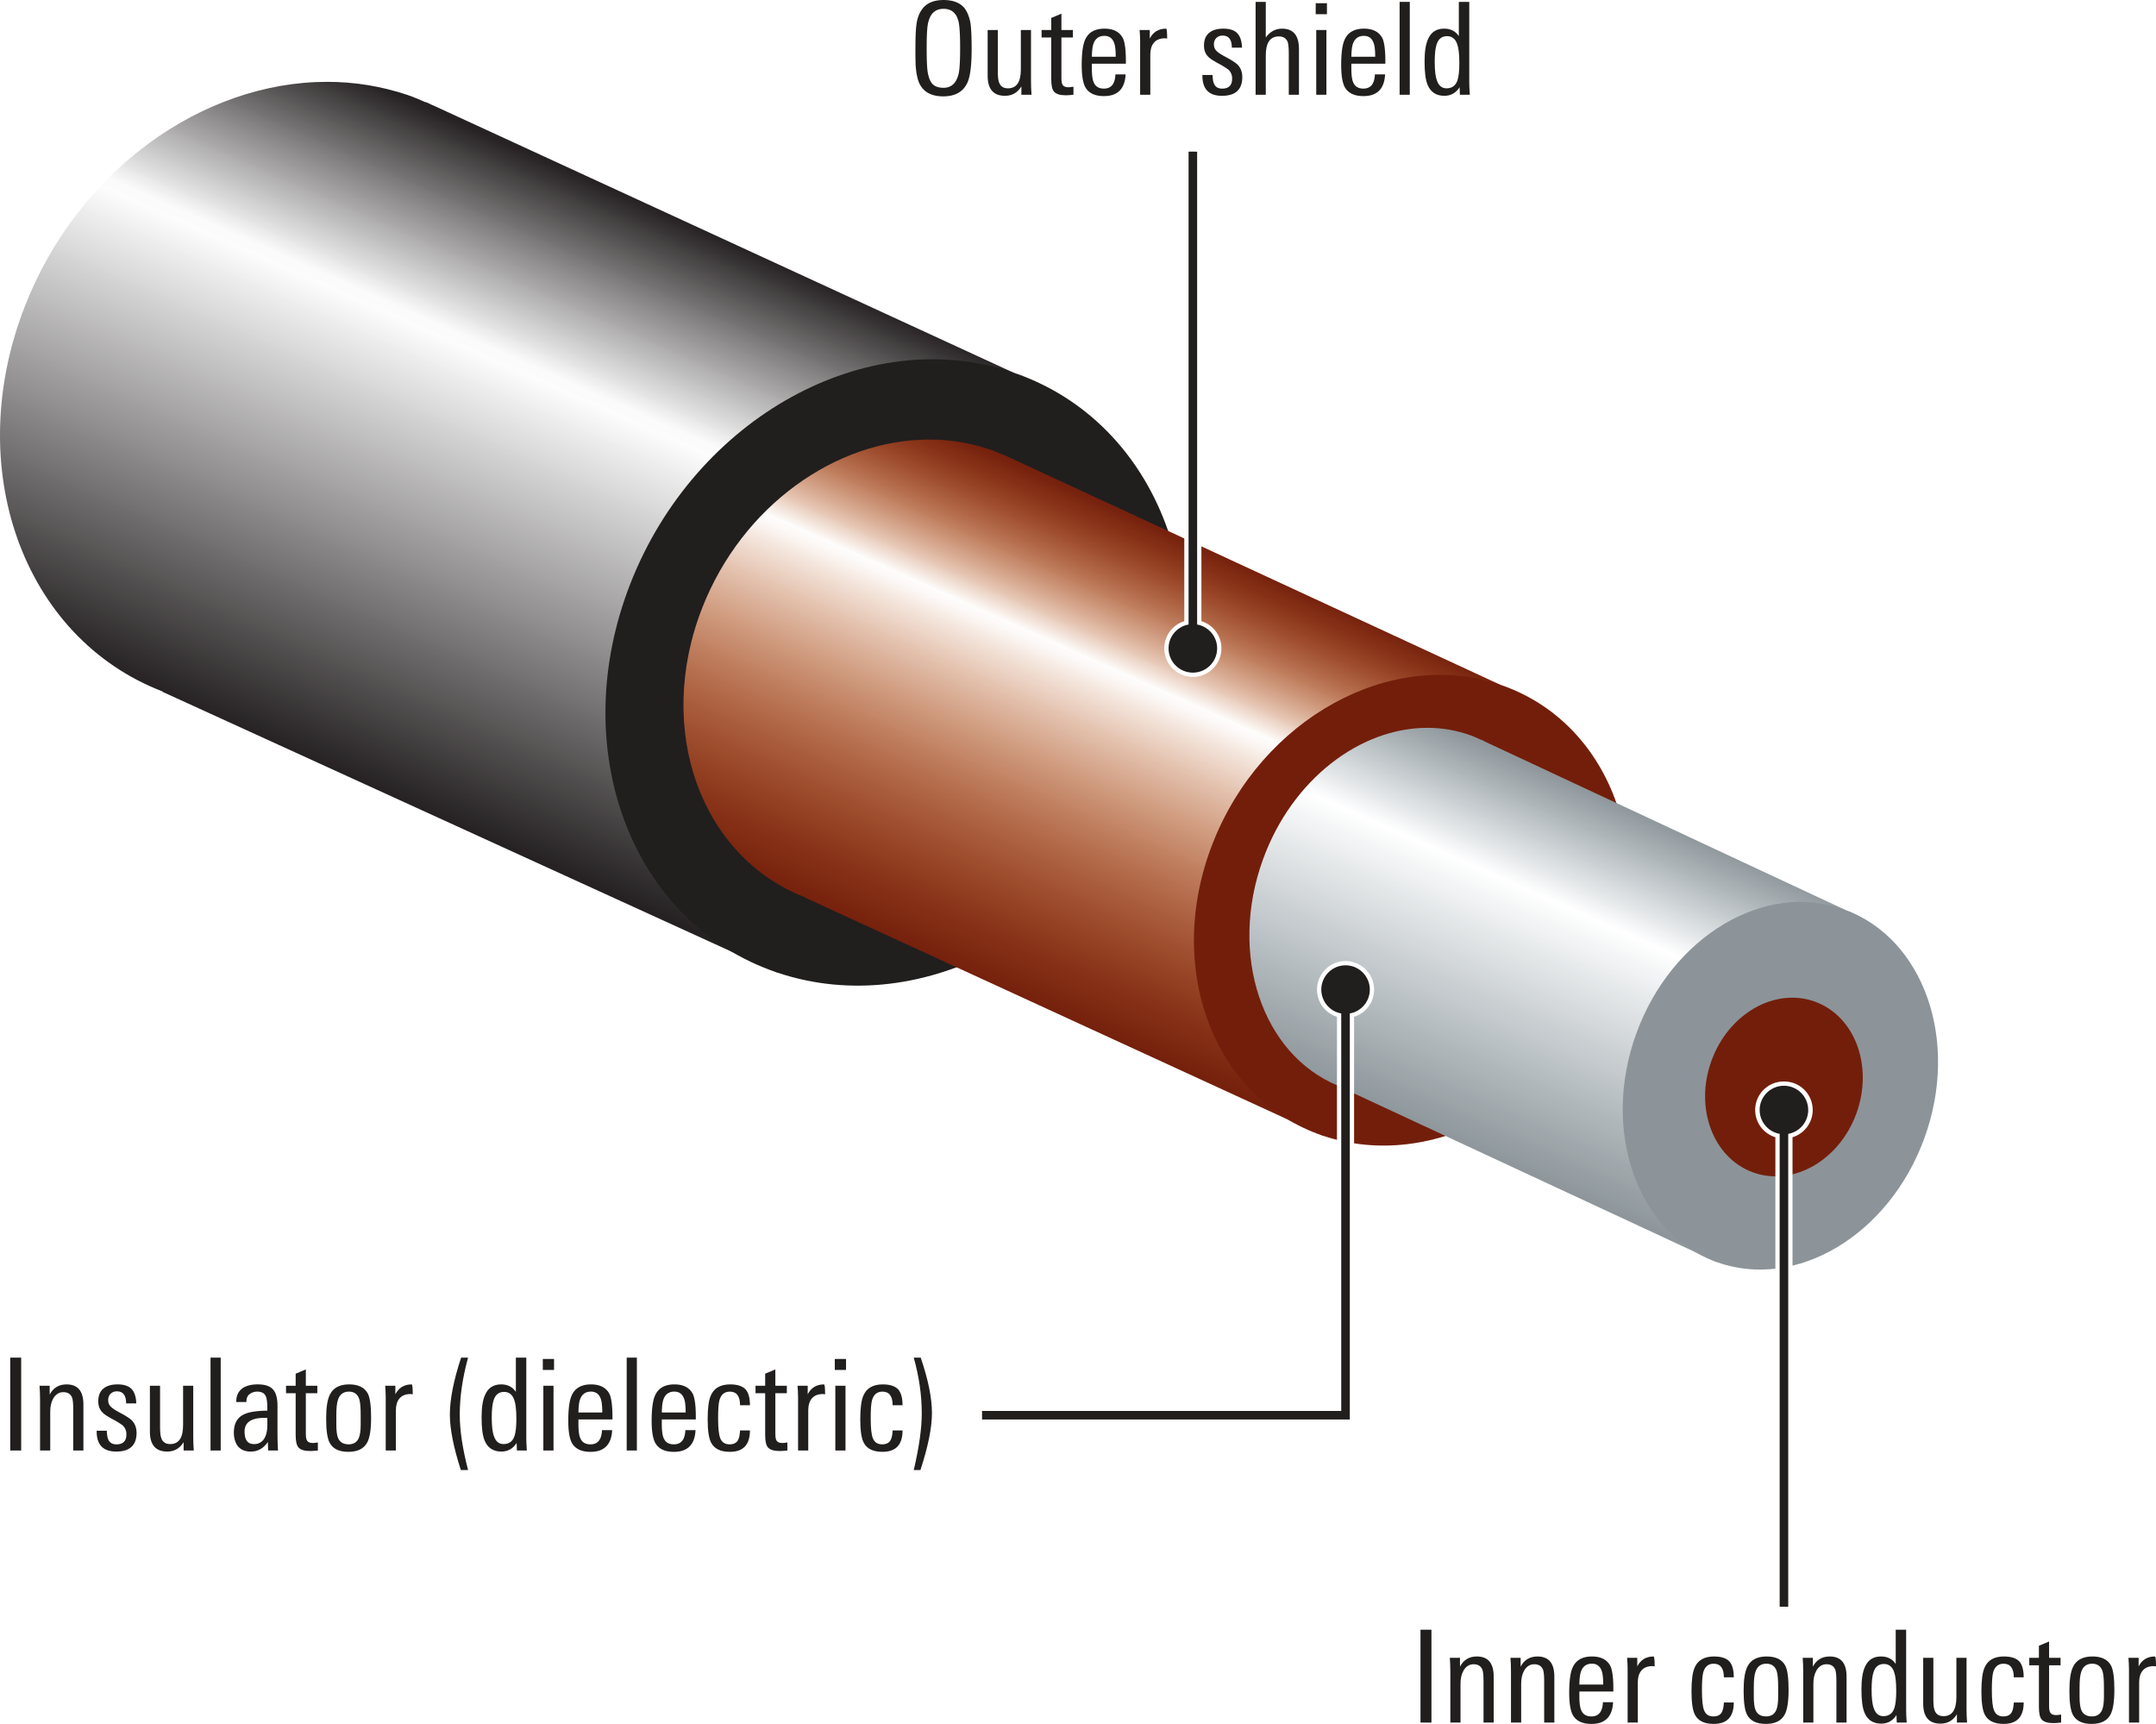
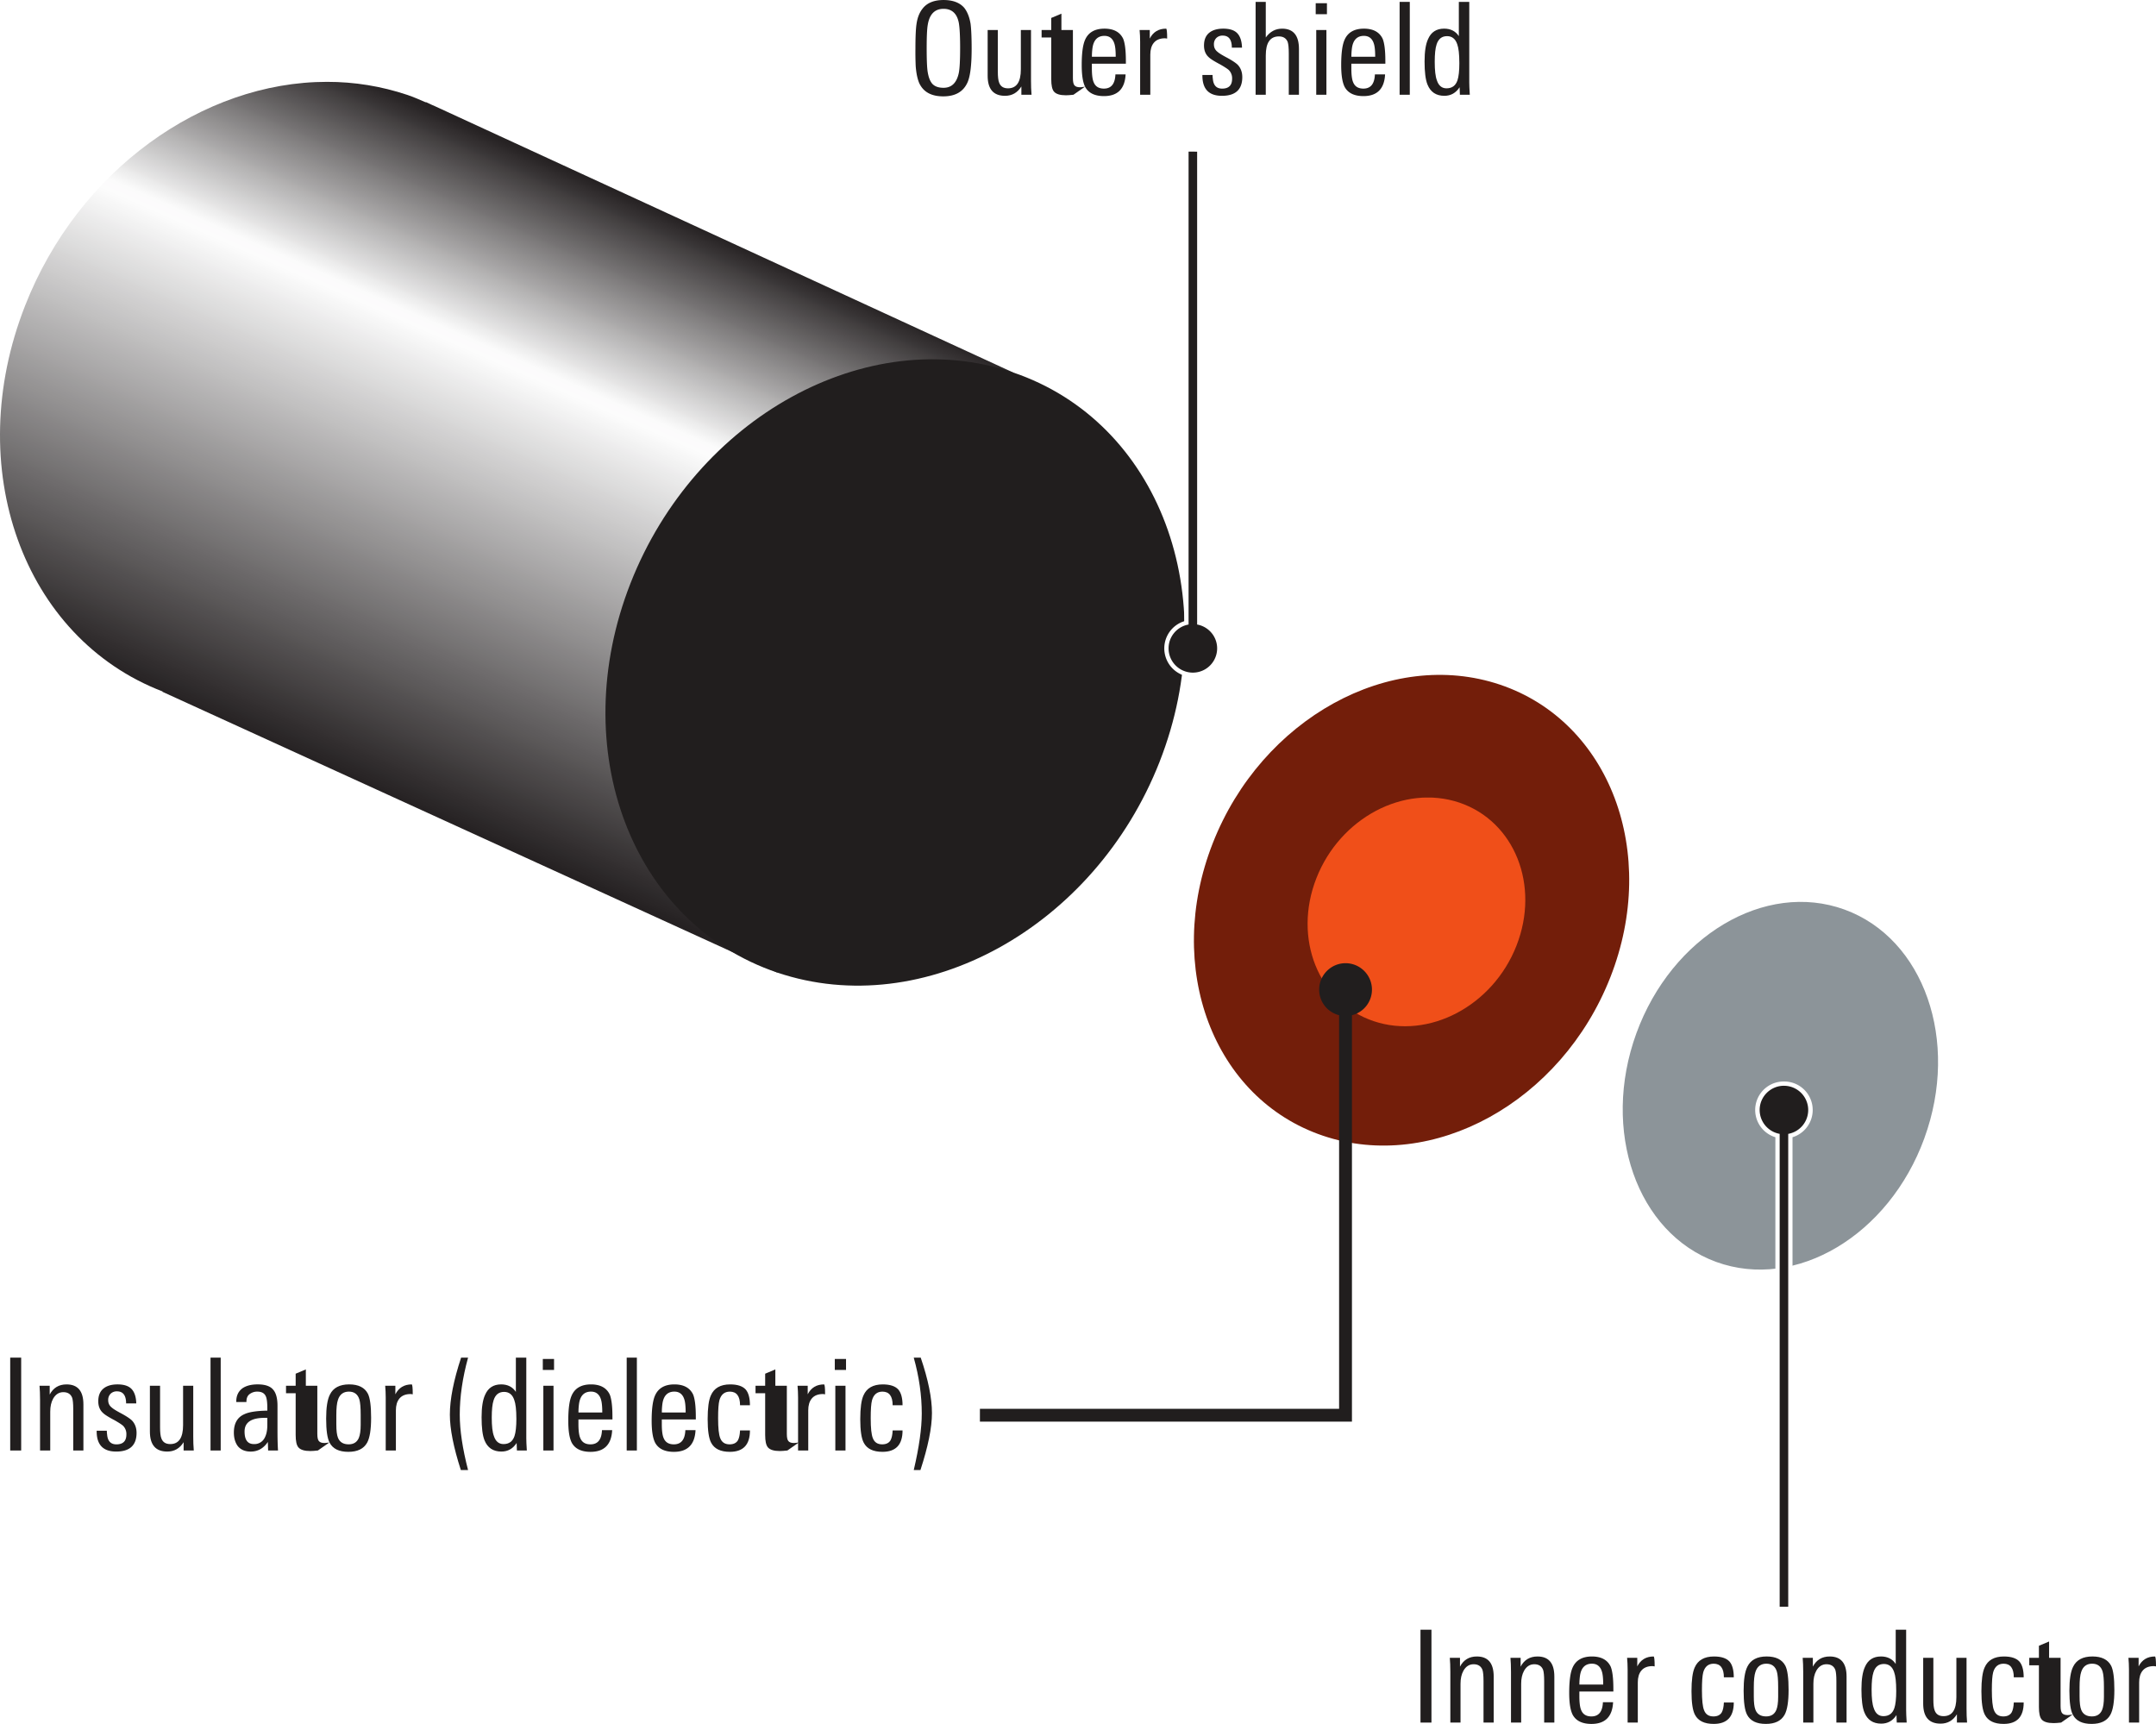
<svg xmlns="http://www.w3.org/2000/svg" xmlns:xlink="http://www.w3.org/1999/xlink" version="1.2" viewBox="0 0 125.882 100.649">
  <defs>
    <symbol id="m" overflow="visible">
      <path d="M3.719-2.688c0 .938-.078 1.59-.235 1.954-.242.554-.714.828-1.421.828-.7 0-1.168-.258-1.407-.781-.105-.25-.172-.579-.203-.985a18.354 18.354 0 01-.016-1.016c0-.675.02-1.156.063-1.437.05-.363.164-.66.344-.89.258-.344.672-.516 1.234-.516.55 0 .957.156 1.219.468.176.231.297.54.36.922.038.293.062.778.062 1.454zm-.672-.046c0-.696-.027-1.188-.078-1.47-.106-.538-.403-.812-.89-.812-.513 0-.821.313-.923.938-.043.25-.062.703-.062 1.36 0 .698.02 1.167.062 1.405.051.305.14.528.266.672.144.157.363.235.656.235.469 0 .766-.285.89-.86.052-.25.079-.738.079-1.468zm0 0" />
    </symbol>
    <symbol id="n" overflow="visible">
      <path d="M3.063 0h-.594v-.484c-.23.367-.547.546-.953.546C.836.063.5-.328.5-1.109v-2.672h.594v2.422c0 .304.023.523.078.656.082.219.254.328.516.328.5 0 .75-.367.75-1.11V-3.78h.593v2.953c0 .293.008.57.031.828zm0 0" />
    </symbol>
    <symbol id="o" overflow="visible">
-       <path d="M1.969 0c-.188.02-.336.031-.438.031-.343 0-.578-.07-.703-.218C.723-.314.672-.551.672-.907v-2.437H.109v-.437h.563v-.703l.594-.25v.953h.671v.437h-.671v2.375c0 .211.03.352.093.422.063.074.172.11.329.11.03 0 .125-.008.28-.032zm0 0" />
+       <path d="M1.969 0c-.188.02-.336.031-.438.031-.343 0-.578-.07-.703-.218C.723-.314.672-.551.672-.907v-2.437H.109v-.437h.563v-.703l.594-.25v.953h.671v.437v2.375c0 .211.03.352.093.422.063.074.172.11.329.11.03 0 .125-.008.28-.032zm0 0" />
    </symbol>
    <symbol id="p" overflow="visible">
      <path d="M2.938-1.813H.952v.266c0 .387.035.664.11.828.101.242.3.36.593.36.426 0 .649-.274.672-.829h.594C2.879-.344 2.457.079 1.656.079 1.125.078.758-.098.563-.453.425-.723.359-1.148.359-1.734c0-.676.063-1.16.188-1.454.187-.445.566-.671 1.14-.671.54 0 .907.199 1.094.593.102.25.156.68.156 1.282zm-.594-.406c0-.363-.028-.617-.078-.765-.094-.301-.29-.454-.579-.454-.406 0-.64.247-.703.735a3.71 3.71 0 00-.03.484zm0 0" />
    </symbol>
    <symbol id="q" overflow="visible">
      <path d="M2.078-3.281c-.062-.008-.105-.016-.125-.016-.293 0-.512.09-.656.266-.137.168-.203.398-.203.687V0H.5v-3.094c0-.25-.012-.476-.031-.687h.594v.5c.195-.383.515-.578.953-.578.039 0 .062.195.062.578zm0 0" />
    </symbol>
    <symbol id="s" overflow="visible">
      <path d="M2.594-1.031c0 .73-.399 1.093-1.188 1.093C.633.063.254-.344.266-1.155h.593c0 .074.004.148.016.218.031.387.21.579.547.579C1.805-.36 2-.551 2-.938a.678.678 0 00-.188-.5c-.074-.07-.242-.18-.5-.328-.355-.187-.578-.328-.671-.421-.188-.165-.282-.395-.282-.688 0-.332.102-.582.313-.75.195-.156.469-.234.812-.234.383 0 .66.093.829.28.164.18.253.454.265.829h-.594c0-.469-.18-.703-.53-.703a.507.507 0 00-.376.14.507.507 0 00-.14.376c0 .18.07.324.218.437.082.074.258.184.532.328.312.168.523.309.64.422.176.188.266.43.266.719zm0 0" />
    </symbol>
    <symbol id="t" overflow="visible">
      <path d="M3.031 0h-.594v-2.422c0-.312-.023-.531-.062-.656-.086-.219-.258-.328-.516-.328-.511 0-.765.37-.765 1.11V0H.5v-5.422h.594v2.078c.25-.344.566-.515.953-.515.656 0 .984.398.984 1.187zm0 0" />
    </symbol>
    <symbol id="u" overflow="visible">
      <path d="M1.125-4.703H.469v-.64h.656zM1.094 0H.5v-3.781h.594zm0 0" />
    </symbol>
    <symbol id="v" overflow="visible">
      <path d="M1.094 0H.5v-5.422h.594zm0 0" />
    </symbol>
    <symbol id="w" overflow="visible">
      <path d="M3 0h-.578l-.016-.438c-.219.336-.515.5-.89.5-.48 0-.809-.218-.985-.656C.414-.883.36-1.332.36-1.938c0-.582.067-1.019.204-1.312.175-.406.488-.61.937-.61.383 0 .672.15.86.438v-2h.609v4.703c0 .137.008.375.031.719zm-.61-1.86c0-.507-.042-.874-.124-1.093-.106-.313-.305-.469-.594-.469-.305 0-.508.164-.61.485-.074.218-.109.558-.109 1.015 0 .492.04.852.125 1.078.102.313.29.469.563.469.32 0 .535-.156.64-.469.07-.207.11-.547.11-1.015zm0 0" />
    </symbol>
    <symbol id="x" overflow="visible">
      <path d="M1.234 0h-.64v-5.422h.64zm0 0" />
    </symbol>
    <symbol id="y" overflow="visible">
      <path d="M3.031 0h-.594v-2.422c0-.32-.023-.539-.062-.656-.086-.219-.258-.328-.516-.328-.25 0-.449.125-.593.375-.118.21-.172.465-.172.765V0H.5v-2.953c0-.332-.012-.61-.031-.828h.594v.515c.207-.394.535-.593.984-.593.656 0 .984.39.984 1.171zm0 0" />
    </symbol>
    <symbol id="z" overflow="visible">
      <path d="M2.828-1.172c0 .836-.39 1.25-1.172 1.25C1.113.078.75-.098.563-.453.425-.711.359-1.172.359-1.828s.063-1.117.188-1.39c.187-.427.562-.641 1.125-.641.426 0 .726.101.906.296.164.188.25.497.25.922H2.25c0-.53-.2-.796-.594-.796-.312 0-.515.167-.61.5-.054.199-.077.546-.077 1.046 0 .575.039.965.125 1.172.093.242.273.36.547.36.226 0 .39-.079.484-.235.07-.125.113-.316.125-.578zm0 0" />
    </symbol>
    <symbol id="A" overflow="visible">
      <path d="M2.984-1.906c0 .687-.078 1.172-.234 1.453-.2.355-.563.531-1.094.531C1.113.078.75-.098.563-.453.425-.711.359-1.18.359-1.86c0-.645.07-1.114.22-1.407.194-.394.57-.593 1.124-.593.54 0 .906.183 1.094.546.125.25.187.72.187 1.407zm-.609.406v-.578c0-.438-.027-.738-.078-.906-.094-.301-.297-.454-.61-.454-.324 0-.539.165-.64.485-.063.18-.094.476-.094.89v.532c0 .367.031.625.094.781.101.262.312.39.625.39.289 0 .488-.124.594-.374.07-.164.109-.422.109-.766zm0 0" />
    </symbol>
    <symbol id="B" overflow="visible">
      <path d="M2.844 0h-.578L2.25-.5c-.25.375-.586.563-1 .563C.926.063.676-.04.5-.25.344-.457.266-.723.266-1.047c0-.539.207-.898.625-1.078.27-.125.71-.191 1.328-.203v-.156c0-.313-.028-.532-.078-.657-.075-.195-.243-.296-.5-.296a.722.722 0 00-.47.156C1.056-3.187 1-3.047 1-2.86v.03H.406v-.03c0-.344.125-.602.375-.782.219-.144.508-.218.875-.218.438 0 .739.105.907.312.164.188.25.5.25.938v1.406c0 .45.007.851.03 1.203zm-.625-1.469v-.437h-.156c-.782 0-1.172.265-1.172.797 0 .492.18.734.546.734a.667.667 0 00.625-.36c.102-.187.157-.43.157-.734zm0 0" />
    </symbol>
    <symbol id="C" overflow="visible">
      <path d="M1.438 1.14h-.422C.586-.19.375-1.27.375-2.093c0-.894.219-2.004.656-3.328h.407c-.325 1.18-.485 2.29-.485 3.328 0 .899.16 1.977.485 3.235zm0 0" />
    </symbol>
    <symbol id="D" overflow="visible">
      <path d="M1.5-2.188c0 .856-.227 1.965-.672 3.329h-.39C.75-.191.905-1.29.905-2.156.906-3.22.75-4.305.437-5.422h.407c.437 1.281.656 2.36.656 3.234zm0 0" />
    </symbol>
    <clipPath id="c">
      <path d="M22 25h60v53H22zm0 0" />
    </clipPath>
    <clipPath id="d">
      <path d="M23.555 38.18c-3.715 9.465-.114 19.394 8.027 22.52l-.008.019 35.903 16.394 13.75-35.043-33.73-15.535-.188-.082-.352-.164-.008.016c-.351-.153-.703-.309-1.074-.434a14.682 14.682 0 00-4.695-.762c-7.227 0-14.512 5.133-17.625 13.07" />
    </clipPath>
    <clipPath id="f">
-       <path d="M61 45h49v42H61zm0 0" />
-     </clipPath>
+       </clipPath>
    <clipPath id="g">
      <path d="M63.094 55.813c-2.79 7.117-.082 14.574 6.035 16.921l-.008.016L99.34 86.64l10.336-26.335-28.59-13.239c-.047-.023-.094-.043-.137-.062l-.27-.125-.003.012c-.266-.114-.528-.23-.809-.325a10.938 10.938 0 00-3.527-.574c-5.43 0-10.902 3.856-13.246 9.82" />
    </clipPath>
    <clipPath id="b">
      <path d="M.438.895h12.71v13.351H.438zm0 0" />
    </clipPath>
    <clipPath id="a">
      <path d="M0 0h14v15H0z" />
    </clipPath>
    <clipPath id="j">
      <path d="M95 62h35v33H95zm0 0" />
    </clipPath>
    <clipPath id="k">
-       <path d="M95.836 70.496c-2.023 5.559-.063 11.387 4.367 13.219l-.004.012 22.102 10.28 7.484-20.573-20.918-9.77c-.031-.02-.066-.035-.098-.05l-.195-.098-.004.011c-.191-.09-.383-.18-.586-.254a7.414 7.414 0 00-2.555-.449c-3.933 0-7.898 3.016-9.593 7.672" />
-     </clipPath>
+       </clipPath>
    <linearGradient gradientTransform="rotate(-66 71.56 .602) scale(38.087)" y2="0" x2="1.394" y1="0" x1="-.509" gradientUnits="userSpaceOnUse" id="e">
      <stop offset="0" stop-color="#231f20" />
      <stop offset=".25" stop-color="#231f20" />
      <stop offset=".266" stop-color="#231f20" />
      <stop offset=".27" stop-color="#252122" />
      <stop offset=".273" stop-color="#262223" />
      <stop offset=".277" stop-color="#292526" />
      <stop offset=".281" stop-color="#2b2728" />
      <stop offset=".285" stop-color="#2d2a2b" />
      <stop offset=".289" stop-color="#302c2d" />
      <stop offset=".293" stop-color="#322e2f" />
      <stop offset=".297" stop-color="#353132" />
      <stop offset=".301" stop-color="#373334" />
      <stop offset=".305" stop-color="#393637" />
      <stop offset=".309" stop-color="#3c3839" />
      <stop offset=".313" stop-color="#3e3b3b" />
      <stop offset=".316" stop-color="#403d3e" />
      <stop offset=".32" stop-color="#433f40" />
      <stop offset=".324" stop-color="#454243" />
      <stop offset=".328" stop-color="#484445" />
      <stop offset=".332" stop-color="#4a4747" />
      <stop offset=".336" stop-color="#4c494a" />
      <stop offset=".34" stop-color="#4f4b4c" />
      <stop offset=".344" stop-color="#514e4f" />
      <stop offset=".348" stop-color="#535051" />
      <stop offset=".352" stop-color="#565353" />
      <stop offset=".355" stop-color="#585556" />
      <stop offset=".359" stop-color="#5b5858" />
      <stop offset=".363" stop-color="#5d5a5b" />
      <stop offset=".367" stop-color="#5f5c5d" />
      <stop offset=".371" stop-color="#625f60" />
      <stop offset=".375" stop-color="#646162" />
      <stop offset=".379" stop-color="#666464" />
      <stop offset=".383" stop-color="#696667" />
      <stop offset=".387" stop-color="#6b6869" />
      <stop offset=".391" stop-color="#6e6b6c" />
      <stop offset=".395" stop-color="#706d6e" />
      <stop offset=".398" stop-color="#727070" />
      <stop offset=".402" stop-color="#757273" />
      <stop offset=".406" stop-color="#777575" />
      <stop offset=".41" stop-color="#797778" />
      <stop offset=".414" stop-color="#7c797a" />
      <stop offset=".418" stop-color="#7e7c7c" />
      <stop offset=".422" stop-color="#817e7f" />
      <stop offset=".426" stop-color="#838181" />
      <stop offset=".43" stop-color="#858384" />
      <stop offset=".434" stop-color="#888586" />
      <stop offset=".438" stop-color="#8a8888" />
      <stop offset=".441" stop-color="#8c8a8b" />
      <stop offset=".445" stop-color="#8f8d8d" />
      <stop offset=".449" stop-color="#918f90" />
      <stop offset=".453" stop-color="#949292" />
      <stop offset=".457" stop-color="#969494" />
      <stop offset=".461" stop-color="#989697" />
      <stop offset=".465" stop-color="#9b9999" />
      <stop offset=".469" stop-color="#9d9b9c" />
      <stop offset=".473" stop-color="#9f9e9e" />
      <stop offset=".477" stop-color="#a2a0a0" />
      <stop offset=".48" stop-color="#a4a2a3" />
      <stop offset=".484" stop-color="#a7a5a5" />
      <stop offset=".488" stop-color="#a9a7a8" />
      <stop offset=".492" stop-color="#abaaaa" />
      <stop offset=".496" stop-color="#aeacad" />
      <stop offset=".5" stop-color="#b0afaf" />
      <stop offset=".504" stop-color="#b2b1b1" />
      <stop offset=".508" stop-color="#b5b3b4" />
      <stop offset=".512" stop-color="#b7b6b6" />
      <stop offset=".516" stop-color="#bab8b9" />
      <stop offset=".52" stop-color="#bcbbbb" />
      <stop offset=".523" stop-color="#bebdbd" />
      <stop offset=".527" stop-color="#c1c0c0" />
      <stop offset=".531" stop-color="#c3c2c2" />
      <stop offset=".535" stop-color="#c5c4c5" />
      <stop offset=".539" stop-color="#c8c7c7" />
      <stop offset=".543" stop-color="#cac9c9" />
      <stop offset=".547" stop-color="#cdcccc" />
      <stop offset=".551" stop-color="#cfcece" />
      <stop offset=".555" stop-color="#d1d0d1" />
      <stop offset=".559" stop-color="#d4d3d3" />
      <stop offset=".563" stop-color="#d6d5d5" />
      <stop offset=".566" stop-color="#d8d8d8" />
      <stop offset=".57" stop-color="#dbdada" />
      <stop offset=".574" stop-color="#ddd" />
      <stop offset=".578" stop-color="#dfdfdf" />
      <stop offset=".582" stop-color="#e2e1e1" />
      <stop offset=".586" stop-color="#e4e4e4" />
      <stop offset=".59" stop-color="#e7e6e6" />
      <stop offset=".594" stop-color="#e9e9e9" />
      <stop offset=".598" stop-color="#ebebeb" />
      <stop offset=".602" stop-color="#eeedee" />
      <stop offset=".605" stop-color="#f0f0f0" />
      <stop offset=".609" stop-color="#f2f2f2" />
      <stop offset=".613" stop-color="#f5f5f5" />
      <stop offset=".617" stop-color="#f7f7f7" />
      <stop offset=".621" stop-color="#fafafa" />
      <stop offset=".625" stop-color="#fcfcfc" />
      <stop offset=".629" stop-color="#fcfbfc" />
      <stop offset=".633" stop-color="#fbfbfb" />
      <stop offset=".637" stop-color="#f6f6f6" />
      <stop offset=".641" stop-color="#f0f0f0" />
      <stop offset=".645" stop-color="#ebebeb" />
      <stop offset=".648" stop-color="#e6e5e5" />
      <stop offset=".652" stop-color="#e0e0e0" />
      <stop offset=".656" stop-color="#dbdadb" />
      <stop offset=".66" stop-color="#d6d5d5" />
      <stop offset=".664" stop-color="#d0d0d0" />
      <stop offset=".668" stop-color="#cbcaca" />
      <stop offset=".672" stop-color="#c6c5c5" />
      <stop offset=".676" stop-color="#c0bfc0" />
      <stop offset=".68" stop-color="#bbbaba" />
      <stop offset=".684" stop-color="#b6b5b5" />
      <stop offset=".688" stop-color="#b1afaf" />
      <stop offset=".691" stop-color="#abaaaa" />
      <stop offset=".695" stop-color="#a6a4a5" />
      <stop offset=".699" stop-color="#a19f9f" />
      <stop offset=".703" stop-color="#9b999a" />
      <stop offset=".707" stop-color="#969494" />
      <stop offset=".711" stop-color="#918f8f" />
      <stop offset=".715" stop-color="#8b898a" />
      <stop offset=".719" stop-color="#868484" />
      <stop offset=".723" stop-color="#817e7f" />
      <stop offset=".727" stop-color="#7b7979" />
      <stop offset=".73" stop-color="#767374" />
      <stop offset=".734" stop-color="#716e6f" />
      <stop offset=".738" stop-color="#6b6969" />
      <stop offset=".742" stop-color="#666364" />
      <stop offset=".746" stop-color="#615e5e" />
      <stop offset=".75" stop-color="#5b5859" />
      <stop offset=".754" stop-color="#565354" />
      <stop offset=".758" stop-color="#514d4e" />
      <stop offset=".762" stop-color="#4b4849" />
      <stop offset=".766" stop-color="#464343" />
      <stop offset=".77" stop-color="#413d3e" />
      <stop offset=".773" stop-color="#3b3839" />
      <stop offset=".777" stop-color="#363233" />
      <stop offset=".781" stop-color="#312d2e" />
      <stop offset=".785" stop-color="#2b2728" />
      <stop offset=".789" stop-color="#262223" />
      <stop offset=".793" stop-color="#252122" />
      <stop offset=".797" stop-color="#231f20" />
      <stop offset=".813" stop-color="#231f20" />
      <stop offset=".875" stop-color="#231f20" />
      <stop offset="1" stop-color="#231f20" />
    </linearGradient>
    <linearGradient gradientTransform="scale(28.736) rotate(-66 3.438 -.757)" y2="0" x2="1.439" y1="0" x1="-.552" gradientUnits="userSpaceOnUse" id="h">
      <stop offset="0" stop-color="#741f0c" />
      <stop offset=".25" stop-color="#741f0c" />
      <stop offset=".266" stop-color="#741f0c" />
      <stop offset=".273" stop-color="#741f0c" />
      <stop offset=".277" stop-color="#74200c" />
      <stop offset=".281" stop-color="#75200c" />
      <stop offset=".285" stop-color="#77220d" />
      <stop offset=".289" stop-color="#78230e" />
      <stop offset=".293" stop-color="#79240e" />
      <stop offset=".297" stop-color="#7b260f" />
      <stop offset=".301" stop-color="#7c2710" />
      <stop offset=".305" stop-color="#7e2911" />
      <stop offset=".309" stop-color="#7f2a12" />
      <stop offset=".313" stop-color="#812c13" />
      <stop offset=".316" stop-color="#822d14" />
      <stop offset=".32" stop-color="#842f15" />
      <stop offset=".324" stop-color="#853016" />
      <stop offset=".328" stop-color="#873217" />
      <stop offset=".332" stop-color="#883319" />
      <stop offset=".336" stop-color="#8a351a" />
      <stop offset=".34" stop-color="#8b371b" />
      <stop offset=".344" stop-color="#8d381c" />
      <stop offset=".348" stop-color="#8e3a1e" />
      <stop offset=".352" stop-color="#903c1f" />
      <stop offset=".355" stop-color="#913e20" />
      <stop offset=".359" stop-color="#933f22" />
      <stop offset=".363" stop-color="#944123" />
      <stop offset=".367" stop-color="#964325" />
      <stop offset=".371" stop-color="#974527" />
      <stop offset=".375" stop-color="#994728" />
      <stop offset=".379" stop-color="#9a492a" />
      <stop offset=".383" stop-color="#9c4b2b" />
      <stop offset=".387" stop-color="#9e4d2d" />
      <stop offset=".391" stop-color="#9f4f2f" />
      <stop offset=".395" stop-color="#a15131" />
      <stop offset=".398" stop-color="#a25333" />
      <stop offset=".402" stop-color="#a45535" />
      <stop offset=".406" stop-color="#a55737" />
      <stop offset=".41" stop-color="#a75939" />
      <stop offset=".414" stop-color="#a85b3b" />
      <stop offset=".418" stop-color="#aa5d3d" />
      <stop offset=".422" stop-color="#ab603f" />
      <stop offset=".426" stop-color="#ad6241" />
      <stop offset=".43" stop-color="#af6444" />
      <stop offset=".434" stop-color="#b06746" />
      <stop offset=".438" stop-color="#b26948" />
      <stop offset=".441" stop-color="#b36b4b" />
      <stop offset=".445" stop-color="#b56e4d" />
      <stop offset=".449" stop-color="#b67050" />
      <stop offset=".453" stop-color="#b87352" />
      <stop offset=".457" stop-color="#ba7555" />
      <stop offset=".461" stop-color="#bb7858" />
      <stop offset=".465" stop-color="#bd7a5a" />
      <stop offset=".469" stop-color="#be7d5d" />
      <stop offset=".473" stop-color="#c08060" />
      <stop offset=".477" stop-color="#c18263" />
      <stop offset=".48" stop-color="#c38566" />
      <stop offset=".484" stop-color="#c58869" />
      <stop offset=".488" stop-color="#c68a6c" />
      <stop offset=".492" stop-color="#c88d6f" />
      <stop offset=".496" stop-color="#c99073" />
      <stop offset=".5" stop-color="#cb9376" />
      <stop offset=".504" stop-color="#cd9679" />
      <stop offset=".508" stop-color="#ce997c" />
      <stop offset=".512" stop-color="#d09c80" />
      <stop offset=".516" stop-color="#d29f83" />
      <stop offset=".52" stop-color="#d3a287" />
      <stop offset=".523" stop-color="#d5a58b" />
      <stop offset=".527" stop-color="#d6a88e" />
      <stop offset=".531" stop-color="#d8ab92" />
      <stop offset=".535" stop-color="#daae96" />
      <stop offset=".539" stop-color="#dbb19a" />
      <stop offset=".543" stop-color="#ddb49e" />
      <stop offset=".547" stop-color="#deb8a2" />
      <stop offset=".551" stop-color="#e0bba6" />
      <stop offset=".555" stop-color="#e2beaa" />
      <stop offset=".559" stop-color="#e3c2ae" />
      <stop offset=".563" stop-color="#e5c5b2" />
      <stop offset=".566" stop-color="#e7c8b7" />
      <stop offset=".57" stop-color="#e8ccbb" />
      <stop offset=".574" stop-color="#eacfc0" />
      <stop offset=".578" stop-color="#ecd3c4" />
      <stop offset=".582" stop-color="#edd6c9" />
      <stop offset=".586" stop-color="#efdacd" />
      <stop offset=".59" stop-color="#f0ded2" />
      <stop offset=".594" stop-color="#f2e1d7" />
      <stop offset=".598" stop-color="#f4e5dc" />
      <stop offset=".602" stop-color="#f5e9e1" />
      <stop offset=".605" stop-color="#f7ede6" />
      <stop offset=".609" stop-color="#f9f0eb" />
      <stop offset=".613" stop-color="#faf4f0" />
      <stop offset=".617" stop-color="#fcf8f6" />
      <stop offset=".621" stop-color="#fdfaf9" />
      <stop offset=".625" stop-color="#fefdfc" />
      <stop offset=".629" stop-color="#faf4f0" />
      <stop offset=".633" stop-color="#f7ece5" />
      <stop offset=".637" stop-color="#f3e3da" />
      <stop offset=".641" stop-color="#efdbcf" />
      <stop offset=".645" stop-color="#ecd3c4" />
      <stop offset=".648" stop-color="#e8cbba" />
      <stop offset=".652" stop-color="#e4c3b0" />
      <stop offset=".656" stop-color="#e1bca7" />
      <stop offset=".66" stop-color="#ddb59e" />
      <stop offset=".664" stop-color="#d9ad95" />
      <stop offset=".668" stop-color="#d6a68d" />
      <stop offset=".672" stop-color="#d2a085" />
      <stop offset=".676" stop-color="#ce997d" />
      <stop offset=".68" stop-color="#cb9275" />
      <stop offset=".684" stop-color="#c78c6e" />
      <stop offset=".688" stop-color="#c48667" />
      <stop offset=".691" stop-color="#c08060" />
      <stop offset=".695" stop-color="#bd7a5a" />
      <stop offset=".699" stop-color="#b97454" />
      <stop offset=".703" stop-color="#b56f4e" />
      <stop offset=".707" stop-color="#b26949" />
      <stop offset=".711" stop-color="#ae6443" />
      <stop offset=".715" stop-color="#ab5f3e" />
      <stop offset=".719" stop-color="#a75a3a" />
      <stop offset=".723" stop-color="#a45535" />
      <stop offset=".727" stop-color="#a05031" />
      <stop offset=".73" stop-color="#9d4c2d" />
      <stop offset=".734" stop-color="#9a4829" />
      <stop offset=".738" stop-color="#964325" />
      <stop offset=".742" stop-color="#933f22" />
      <stop offset=".746" stop-color="#8f3b1f" />
      <stop offset=".75" stop-color="#8c371c" />
      <stop offset=".754" stop-color="#893419" />
      <stop offset=".758" stop-color="#853016" />
      <stop offset=".762" stop-color="#822d14" />
      <stop offset=".766" stop-color="#7f2912" />
      <stop offset=".77" stop-color="#7b2610" />
      <stop offset=".773" stop-color="#78230e" />
      <stop offset=".777" stop-color="#76210d" />
      <stop offset=".781" stop-color="#741f0c" />
      <stop offset=".813" stop-color="#741f0c" />
      <stop offset=".875" stop-color="#741f0c" />
      <stop offset="1" stop-color="#741f0c" />
    </linearGradient>
    <linearGradient gradientTransform="rotate(-66 120.527 -38.716) scale(22.271)" y2="0" x2="1.416" y1="0" x1="-.52" gradientUnits="userSpaceOnUse" id="l">
      <stop offset="0" stop-color="#8c959a" />
      <stop offset=".25" stop-color="#8c959a" />
      <stop offset=".266" stop-color="#8c959a" />
      <stop offset=".27" stop-color="#8d969b" />
      <stop offset=".273" stop-color="#8e969b" />
      <stop offset=".277" stop-color="#8f979c" />
      <stop offset=".281" stop-color="#90989d" />
      <stop offset=".285" stop-color="#919a9e" />
      <stop offset=".289" stop-color="#929b9f" />
      <stop offset=".293" stop-color="#939ca1" />
      <stop offset=".297" stop-color="#959da2" />
      <stop offset=".301" stop-color="#969ea3" />
      <stop offset=".305" stop-color="#979fa4" />
      <stop offset=".309" stop-color="#98a0a5" />
      <stop offset=".313" stop-color="#99a1a6" />
      <stop offset=".316" stop-color="#9aa3a7" />
      <stop offset=".32" stop-color="#9ca4a8" />
      <stop offset=".324" stop-color="#9da5a9" />
      <stop offset=".328" stop-color="#9ea6aa" />
      <stop offset=".332" stop-color="#9fa7ac" />
      <stop offset=".336" stop-color="#a0a8ad" />
      <stop offset=".34" stop-color="#a2a9ae" />
      <stop offset=".344" stop-color="#a3abaf" />
      <stop offset=".348" stop-color="#a4acb0" />
      <stop offset=".352" stop-color="#a5adb1" />
      <stop offset=".355" stop-color="#a6aeb2" />
      <stop offset=".359" stop-color="#a8afb3" />
      <stop offset=".363" stop-color="#a9b0b4" />
      <stop offset=".367" stop-color="#aab2b6" />
      <stop offset=".371" stop-color="#abb3b7" />
      <stop offset=".375" stop-color="#acb4b8" />
      <stop offset=".379" stop-color="#aeb5b9" />
      <stop offset=".383" stop-color="#afb6ba" />
      <stop offset=".387" stop-color="#b0b7bb" />
      <stop offset=".391" stop-color="#b1b8bc" />
      <stop offset=".395" stop-color="#b2babd" />
      <stop offset=".398" stop-color="#b4bbbe" />
      <stop offset=".402" stop-color="#b5bcbf" />
      <stop offset=".406" stop-color="#b6bdc1" />
      <stop offset=".41" stop-color="#b7bec2" />
      <stop offset=".414" stop-color="#b9bfc3" />
      <stop offset=".418" stop-color="#bac1c4" />
      <stop offset=".422" stop-color="#bbc2c5" />
      <stop offset=".426" stop-color="#bcc3c6" />
      <stop offset=".43" stop-color="#bec4c7" />
      <stop offset=".434" stop-color="#bfc5c8" />
      <stop offset=".438" stop-color="#c0c6c9" />
      <stop offset=".441" stop-color="#c1c7cb" />
      <stop offset=".445" stop-color="#c3c9cc" />
      <stop offset=".449" stop-color="#c4cacd" />
      <stop offset=".453" stop-color="#c5cbce" />
      <stop offset=".457" stop-color="#c6cccf" />
      <stop offset=".461" stop-color="#c8cdd0" />
      <stop offset=".465" stop-color="#c9ced1" />
      <stop offset=".469" stop-color="#cad0d2" />
      <stop offset=".473" stop-color="#cbd1d3" />
      <stop offset=".477" stop-color="#cdd2d5" />
      <stop offset=".48" stop-color="#ced3d6" />
      <stop offset=".484" stop-color="#cfd4d7" />
      <stop offset=".488" stop-color="#d1d5d8" />
      <stop offset=".492" stop-color="#d2d7d9" />
      <stop offset=".496" stop-color="#d3d8da" />
      <stop offset=".5" stop-color="#d4d9db" />
      <stop offset=".504" stop-color="#d6dadc" />
      <stop offset=".508" stop-color="#d7dbdd" />
      <stop offset=".512" stop-color="#d8dddf" />
      <stop offset=".516" stop-color="#dadee0" />
      <stop offset=".52" stop-color="#dbdfe1" />
      <stop offset=".523" stop-color="#dce0e2" />
      <stop offset=".527" stop-color="#dee1e3" />
      <stop offset=".531" stop-color="#dfe2e4" />
      <stop offset=".535" stop-color="#e0e4e5" />
      <stop offset=".539" stop-color="#e1e5e6" />
      <stop offset=".543" stop-color="#e3e6e7" />
      <stop offset=".547" stop-color="#e4e7e9" />
      <stop offset=".551" stop-color="#e5e8ea" />
      <stop offset=".555" stop-color="#e7eaeb" />
      <stop offset=".559" stop-color="#e8ebec" />
      <stop offset=".563" stop-color="#e9eced" />
      <stop offset=".566" stop-color="#ebedee" />
      <stop offset=".57" stop-color="#eceeef" />
      <stop offset=".574" stop-color="#edeff0" />
      <stop offset=".578" stop-color="#eff1f2" />
      <stop offset=".582" stop-color="#f0f2f3" />
      <stop offset=".586" stop-color="#f1f3f4" />
      <stop offset=".59" stop-color="#f3f4f5" />
      <stop offset=".594" stop-color="#f4f5f6" />
      <stop offset=".598" stop-color="#f5f7f7" />
      <stop offset=".602" stop-color="#f7f8f8" />
      <stop offset=".605" stop-color="#f8f9f9" />
      <stop offset=".609" stop-color="#f9fafa" />
      <stop offset=".613" stop-color="#fbfbfc" />
      <stop offset=".617" stop-color="#fcfdfd" />
      <stop offset=".621" stop-color="#fefefe" />
      <stop offset=".625" stop-color="#fff" />
      <stop offset=".629" stop-color="#fcfcfd" />
      <stop offset=".633" stop-color="#f9fafa" />
      <stop offset=".637" stop-color="#f6f7f8" />
      <stop offset=".641" stop-color="#f3f4f5" />
      <stop offset=".645" stop-color="#f0f2f3" />
      <stop offset=".648" stop-color="#edeff0" />
      <stop offset=".652" stop-color="#eaecee" />
      <stop offset=".656" stop-color="#e7eaeb" />
      <stop offset=".66" stop-color="#e4e7e9" />
      <stop offset=".664" stop-color="#e1e4e6" />
      <stop offset=".668" stop-color="#dee2e4" />
      <stop offset=".672" stop-color="#dbdfe1" />
      <stop offset=".676" stop-color="#d8dddf" />
      <stop offset=".68" stop-color="#d5dadc" />
      <stop offset=".684" stop-color="#d2d7da" />
      <stop offset=".688" stop-color="#d0d5d7" />
      <stop offset=".691" stop-color="#cdd2d5" />
      <stop offset=".695" stop-color="#cacfd2" />
      <stop offset=".699" stop-color="#c7cdd0" />
      <stop offset=".703" stop-color="#c4cacd" />
      <stop offset=".707" stop-color="#c1c8cb" />
      <stop offset=".711" stop-color="#bfc5c8" />
      <stop offset=".715" stop-color="#bcc2c6" />
      <stop offset=".719" stop-color="#b9c0c3" />
      <stop offset=".723" stop-color="#b6bdc1" />
      <stop offset=".727" stop-color="#b3bbbe" />
      <stop offset=".73" stop-color="#b1b8bc" />
      <stop offset=".734" stop-color="#aeb5b9" />
      <stop offset=".738" stop-color="#abb3b7" />
      <stop offset=".742" stop-color="#a8b0b4" />
      <stop offset=".746" stop-color="#a6aeb2" />
      <stop offset=".75" stop-color="#a3abaf" />
      <stop offset=".754" stop-color="#a0a8ad" />
      <stop offset=".758" stop-color="#9ea6aa" />
      <stop offset=".762" stop-color="#9ba3a8" />
      <stop offset=".766" stop-color="#98a1a5" />
      <stop offset=".77" stop-color="#969ea3" />
      <stop offset=".773" stop-color="#939ca0" />
      <stop offset=".777" stop-color="#91999e" />
      <stop offset=".781" stop-color="#8e979c" />
      <stop offset=".785" stop-color="#8d969b" />
      <stop offset=".789" stop-color="#8c959a" />
      <stop offset=".797" stop-color="#8c959a" />
      <stop offset=".813" stop-color="#8c959a" />
      <stop offset=".875" stop-color="#8c959a" />
      <stop offset="1" stop-color="#8c959a" />
    </linearGradient>
    <g clip-path="url(#a)">
      <g clip-path="url(#b)" id="i">
        <path d="M12.633 9.543c-1.38 3.52-5.117 5.492-8.34 4.406C1.066 12.86-.43 9.121.953 5.598 2.336 2.078 6.07.105 9.297 1.19c3.226 1.09 4.719 4.829 3.336 8.352" fill="#f04f19" />
      </g>
    </g>
  </defs>
  <g transform="translate(-22.091 -20.33)">
    <g clip-path="url(#c)">
      <g clip-path="url(#d)">
        <path d="M.516 68.512l70.558 31.414 29.477-66.215L29.996 2.297zm0 0" fill="url(#e)" />
      </g>
    </g>
    <path d="M89.797 64.805c-3.8 9.68-13.793 15.187-22.324 12.308-8.528-2.879-12.364-13.058-8.567-22.734C62.703 44.703 72.7 39.19 81.226 42.07c8.532 2.88 12.368 13.059 8.57 22.735" fill="#211e1e" />
    <g clip-path="url(#f)">
      <g clip-path="url(#g)">
        <path d="M45.2 79.914l56.308 25.07 23.27-52.27-56.305-25.07zm0 0" fill="url(#h)" />
      </g>
    </g>
    <path d="M116.113 77.39c-2.855 7.274-10.363 11.415-16.773 9.25-6.41-2.163-9.293-9.812-6.438-17.085 2.852-7.27 10.364-11.41 16.774-9.25 6.406 2.164 9.293 9.816 6.437 17.086" fill="#731e0a" />
    <use height="100%" width="100%" transform="translate(98 66)" xlink:href="#i" />
    <g clip-path="url(#j)">
      <g clip-path="url(#k)">
        <path d="M82.227 88.848l41.609 18.523 17.535-39.387-41.61-18.527zm0 0" fill="url(#l)" />
      </g>
    </g>
    <path d="M134.45 86.781c-2.067 5.68-7.509 8.914-12.153 7.227-4.64-1.692-6.73-7.668-4.664-13.348 2.07-5.68 7.508-8.914 12.152-7.226 4.645 1.691 6.735 7.668 4.664 13.347" fill="#8c9499" />
-     <path d="M130.48 85.336c-1 2.75-3.707 4.293-6.042 3.441-2.336-.851-3.422-3.77-2.418-6.52 1-2.753 3.707-4.292 6.043-3.445 2.34.852 3.417 3.774 2.417 6.524" fill="#731e0a" />
    <g fill="#211e1e">
      <use height="100%" width="100%" y="25.862" x="75.103" xlink:href="#m" />
      <use height="100%" width="100%" y="25.862" x="79.257" xlink:href="#n" />
      <use height="100%" width="100%" y="25.862" x="82.798" xlink:href="#o" />
      <use height="100%" width="100%" y="25.862" x="84.89" xlink:href="#p" />
      <use height="100%" width="100%" y="25.862" x="88.16" xlink:href="#q" />
      <use height="100%" width="100%" y="25.862" x="90.335" xlink:href="#r" />
      <use height="100%" width="100%" y="25.862" x="92.03" xlink:href="#s" />
      <use height="100%" width="100%" y="25.862" x="94.902" xlink:href="#t" />
      <use height="100%" width="100%" y="25.862" x="98.442" xlink:href="#u" />
      <use height="100%" width="100%" y="25.862" x="100.04" xlink:href="#p" />
      <use height="100%" width="100%" y="25.862" x="103.31" xlink:href="#v" />
      <use height="100%" width="100%" y="25.862" x="104.907" xlink:href="#w" />
    </g>
    <g fill="#211e1e">
      <use height="100%" width="100%" y="120.902" x="104.435" xlink:href="#x" />
      <use height="100%" width="100%" y="120.902" x="106.272" xlink:href="#y" />
      <use height="100%" width="100%" y="120.902" x="109.813" xlink:href="#y" />
      <use height="100%" width="100%" y="120.902" x="113.353" xlink:href="#p" />
      <use height="100%" width="100%" y="120.902" x="116.623" xlink:href="#q" />
      <use height="100%" width="100%" y="120.902" x="118.797" xlink:href="#r" />
      <use height="100%" width="100%" y="120.902" x="120.493" xlink:href="#z" />
      <use height="100%" width="100%" y="120.902" x="123.537" xlink:href="#A" />
      <use height="100%" width="100%" y="120.902" x="126.875" xlink:href="#y" />
      <use height="100%" width="100%" y="120.902" x="130.415" xlink:href="#w" />
      <use height="100%" width="100%" y="120.902" x="133.88" xlink:href="#n" />
      <use height="100%" width="100%" y="120.902" x="137.42" xlink:href="#z" />
      <use height="100%" width="100%" y="120.902" x="140.465" xlink:href="#o" />
      <use height="100%" width="100%" y="120.902" x="142.558" xlink:href="#A" />
      <use height="100%" width="100%" y="120.902" x="145.895" xlink:href="#q" />
    </g>
    <g fill="#211e1e">
      <use height="100%" width="100%" y="105.017" x="22.093" xlink:href="#x" />
      <use height="100%" width="100%" y="105.017" x="23.93" xlink:href="#y" />
      <use height="100%" width="100%" y="105.017" x="27.47" xlink:href="#s" />
      <use height="100%" width="100%" y="105.017" x="30.343" xlink:href="#n" />
      <use height="100%" width="100%" y="105.017" x="33.883" xlink:href="#v" />
      <use height="100%" width="100%" y="105.017" x="35.48" xlink:href="#B" />
    </g>
    <g fill="#211e1e">
      <use height="100%" width="100%" y="105.017" x="38.682" xlink:href="#o" />
      <use height="100%" width="100%" y="105.017" x="40.775" xlink:href="#A" />
      <use height="100%" width="100%" y="105.017" x="44.112" xlink:href="#q" />
      <use height="100%" width="100%" y="105.017" x="46.287" xlink:href="#r" />
      <use height="100%" width="100%" y="105.017" x="47.982" xlink:href="#C" />
      <use height="100%" width="100%" y="105.017" x="49.85" xlink:href="#w" />
      <use height="100%" width="100%" y="105.017" x="53.315" xlink:href="#u" />
      <use height="100%" width="100%" y="105.017" x="54.912" xlink:href="#p" />
      <use height="100%" width="100%" y="105.017" x="58.182" xlink:href="#v" />
      <use height="100%" width="100%" y="105.017" x="59.78" xlink:href="#p" />
      <use height="100%" width="100%" y="105.017" x="63.05" xlink:href="#z" />
      <use height="100%" width="100%" y="105.017" x="66.095" xlink:href="#o" />
      <use height="100%" width="100%" y="105.017" x="68.188" xlink:href="#q" />
      <use height="100%" width="100%" y="105.017" x="70.363" xlink:href="#u" />
      <use height="100%" width="100%" y="105.017" x="71.96" xlink:href="#z" />
      <use height="100%" width="100%" y="105.017" x="75.005" xlink:href="#D" />
    </g>
    <path d="M91.738 59.727a1.543 1.543 0 01-1.543-1.54c0-.71.485-1.324 1.168-1.496V29.062h.75v27.63a1.543 1.543 0 011.168 1.496c0 .847-.691 1.539-1.543 1.539" fill="#211e1e" />
    <path d="M92.238 28.934h-1v27.664a1.662 1.662 0 00-1.168 1.586 1.667 1.667 0 103.336 0c0-.735-.48-1.371-1.168-1.586zm-.25.25v27.609c.66.117 1.168.695 1.168 1.39a1.418 1.418 0 11-2.836 0c0-.695.504-1.273 1.168-1.39v-27.61zm0 0" fill="#fff" />
    <path d="M79.305 103.332v-.75h20.972v-22.98a1.536 1.536 0 01-1.164-1.493c0-.851.692-1.543 1.54-1.543.85 0 1.542.692 1.542 1.543 0 .711-.484 1.325-1.168 1.493v23.73zm0 0" fill="#211e1e" />
-     <path d="M100.652 76.441c-.918 0-1.664.75-1.664 1.668 0 .735.48 1.371 1.164 1.586v22.762H79.18v1h21.972V79.695a1.657 1.657 0 001.168-1.586 1.67 1.67 0 00-1.668-1.668m0 .25c.785 0 1.418.637 1.418 1.418 0 .696-.504 1.274-1.168 1.391v23.707H79.43v-.5h20.972V79.5a1.414 1.414 0 01-1.164-1.39c0-.782.633-1.419 1.414-1.419" fill="#fff" />
    <path d="M125.875 114.262v-27.63a1.543 1.543 0 01-1.168-1.495 1.543 1.543 0 013.086 0c0 .71-.484 1.324-1.168 1.496v27.629zm0 0" fill="#211e1e" />
    <path d="M126.25 83.473a1.663 1.663 0 00-.5 3.254v27.66h1v-27.66a1.663 1.663 0 00-.5-3.254m0 .25a1.415 1.415 0 01.25 2.808v27.606h-.5V86.53a1.418 1.418 0 01-1.168-1.394c0-.782.637-1.414 1.418-1.414" fill="#fff" />
  </g>
</svg>